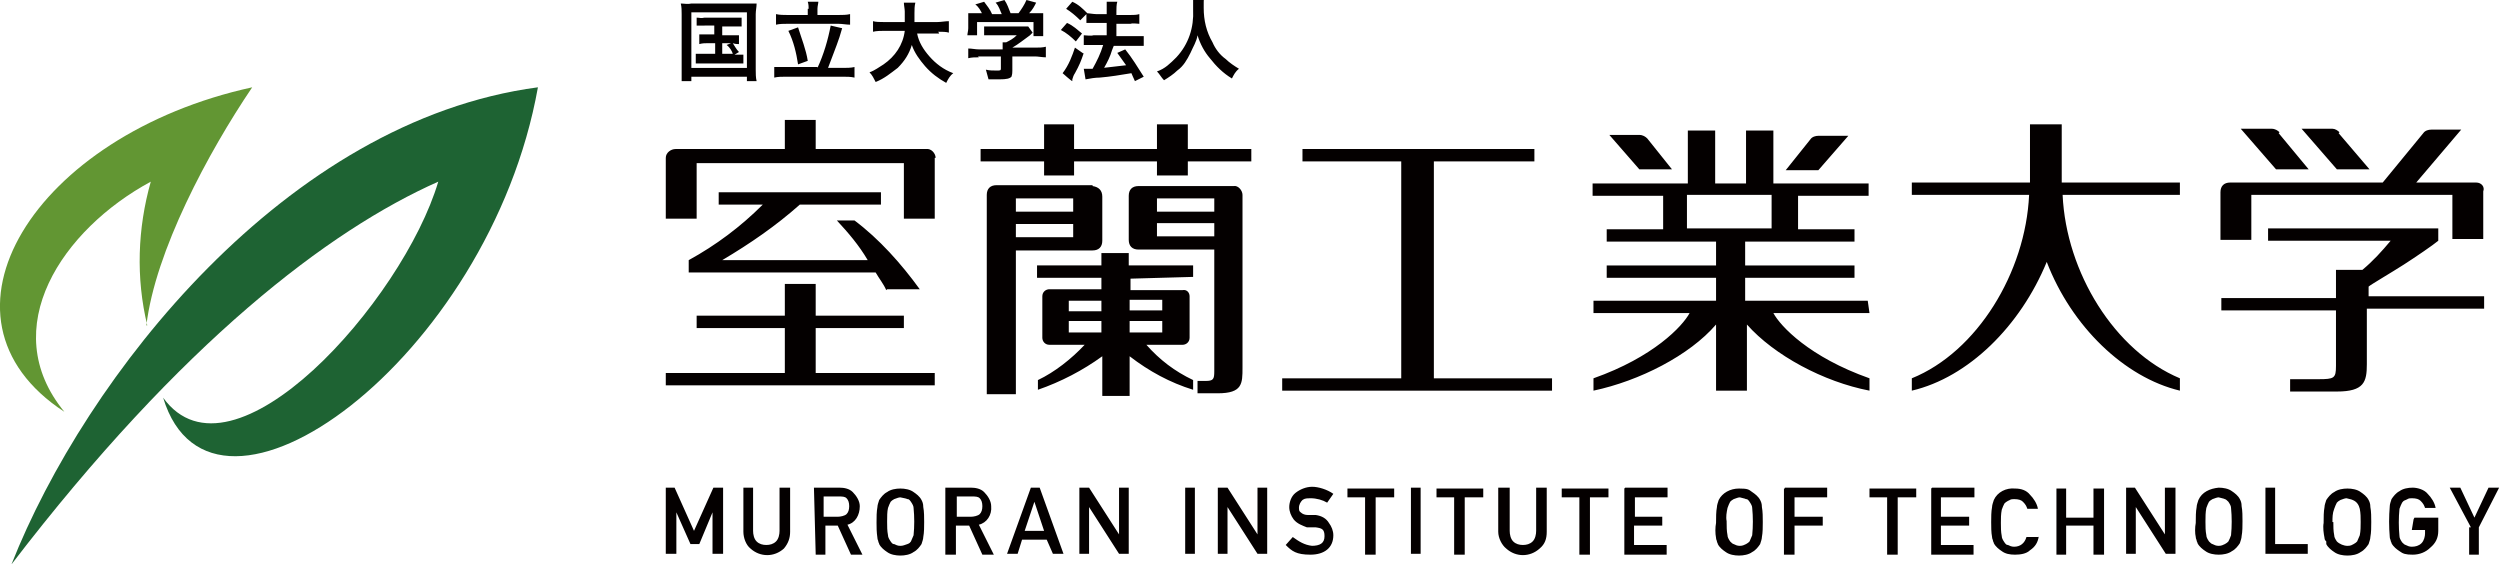
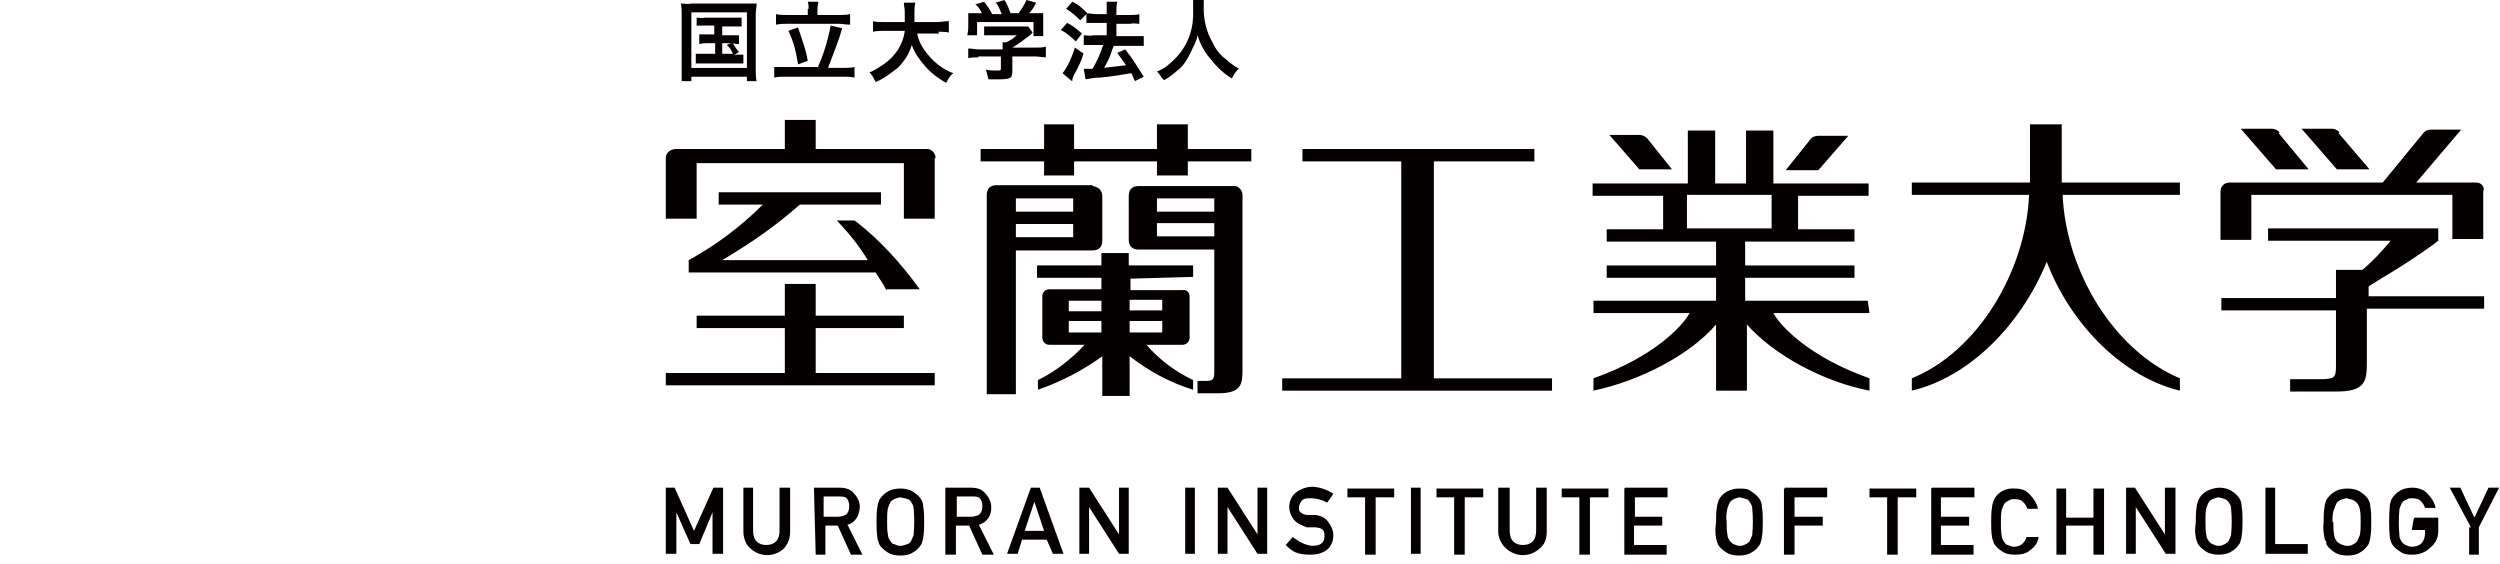
<svg xmlns="http://www.w3.org/2000/svg" id="_レイヤー_1" data-name="レイヤー 1" version="1.1" viewBox="0 0 283.5 64">
  <defs>
    <style>
      .cls-1 {
        fill: #629633;
      }

      .cls-1, .cls-2, .cls-3 {
        stroke-width: 0px;
      }

      .cls-2 {
        fill: #040000;
      }

      .cls-3 {
        fill: #1e6333;
      }
    </style>
  </defs>
  <path class="cls-2" d="M77.3,1.6c0-.4,0-.8-.1-1.2.4,0,.8.1,1.2,0h7.4c0,.4-.1.8-.1,1.2v6.3c0,.4,0,.9.1,1.3h-1.1v-.5h-6.3v.5h-1.1V1.6ZM78.4,7.7h6.3V1.4h-6.3v6.3ZM79.9,2.9h-.9v-.9c.3,0,.5.1.9,0h4.2v1h-2.2v1h1.9v1c-.2,0-.4,0-.7-.1.2.3.4.7.7,1l-.5.3h1v1h-5.4v-1.1h2.2v-1.2h-.9c-.3,0-.5,0-.9.1v-1.1h1.7v-1h-1.1ZM82,6.1h1.1c-.1-.3-.3-.7-.7-1l.5-.2h-1v1.2ZM92.7,7.7c.7-1.5,1.2-3.2,1.5-4.8l1.3.3c-.1.3-.2.7-.3,1-.4,1.2-.9,2.4-1.3,3.5h1.7c.4,0,.9,0,1.3-.1v1.2c-.4-.1-.9-.1-1.3-.1h-6.5c-.4,0-.9,0-1.3.1v-1.2h4.9ZM91.7,1c0-.2,0-.5-.1-.8h1.2c0,.2-.1.5-.1.8v.7h2.4c.4,0,.9,0,1.3-.1v1.2c-.4,0-.9-.1-1.3-.1h-5.8c-.4,0-.9,0-1.3.1v-1.2c.4.1.9.1,1.3.1h2.3v-.7ZM90.5,3.1c.4,1.3.9,2.5,1.1,3.8l-1.1.4c-.2-1.3-.5-2.6-1.1-3.8l1.1-.4ZM106.4,3.6c.4,0,.9,0,1.2.1v-1.3c-.4,0-.9.1-1.3.1h-2.6v-1c0-.4,0-.8.1-1.2h-1.3c0,.3.1.7.1,1v1.2h-2.4c-.4,0-.9,0-1.2-.1v1.2c.4-.1.9-.1,1.2-.1h2.4c-.2,1.6-1.1,2.9-2.4,3.8-.5.3-1,.7-1.6.9.3.3.5.7.7,1.1,1-.4,1.7-1,2.5-1.6.8-.8,1.3-1.6,1.6-2.6.3.9.9,1.7,1.5,2.4.7.8,1.5,1.4,2.4,1.9.2-.4.4-.8.8-1.1-1.1-.4-2-1.1-2.7-1.9-.7-.8-1.2-1.6-1.4-2.6h2.5ZM111,6.5c-.4,0-.8,0-1.2.1v-1.1c.4,0,.8.1,1.2.1h2.7v-.8h.4c.4-.2.8-.4,1.2-.8h-3.7v-1h5l.5.7-.3.3c-.7.5-1.3,1-2,1.4h2.6c.4,0,.8,0,1.2-.1v1.2c-.4,0-.9-.1-1.2-.1h-2.6v1.6c0,.2,0,.4-.1.7-.2.2-.5.3-1.4.3h-1.2c-.1-.3-.2-.8-.3-1.1.4.1.8.1,1.2.1s.5,0,.5-.2v-1.4h-2.6ZM111.4,1.6c-.2-.4-.4-.8-.8-1.1l1-.3c.3.4.7.9.9,1.4h1.1c-.2-.4-.3-.9-.7-1.3l1-.3c.3.4.5,1,.7,1.5h.9c.3-.4.7-1,.9-1.5l1.1.3c-.2.4-.4.8-.8,1.2h1.6v2.6h-1.1v-1.6h-6.4v1.5h-1.1c0-.2.1-.5.1-.8v-1.7h1.6ZM121,2.6c.7.3,1.2.8,1.7,1.2l-.7.9c-.5-.5-1.1-1-1.7-1.3l.7-.8ZM122.9,6c-.3.9-.5,1.4-1,2.3q-.2.3-.3.7v.2c-.1,0-1.1-.9-1.1-.9.7-.9,1.1-2,1.4-2.9l1,.7ZM121.6.2c.7.3,1.2.8,1.7,1.3l-.8.8c-.5-.5-1.1-1-1.6-1.3l.7-.8ZM122.8,7.8h1.1c.5-.9.9-1.7,1.2-2.7h-2.2v-1.1c.3,0,.8.1,1.1,0h1.5v-1.4h-2.3v-1.1c.3,0,.8.1,1.1.1h1.2V.2h1.2c-.1.3-.1.8-.1,1.1v.4h1.6c.3,0,.7,0,1-.1v1.1c-.3,0-.7-.1-1,0h-1.6v1.4h3.1v1.1h-3.4l-.2.5c-.2.7-.5,1.3-.9,2h-.1c.9-.1,1.7-.2,2.6-.3-.3-.4-.7-1-1-1.4l.9-.4c.8,1,1.4,2,2.1,3.1l-1,.5c-.2-.4-.3-.7-.4-.9-1.2.2-2.4.4-3.6.5-.5,0-1.1.1-1.6.2l-.2-1.2ZM135.3.2v.9c.1,2-.5,3.9-1.9,5.4-.7.7-1.3,1.3-2.2,1.6.3.3.5.7.8,1,.5-.3,1.1-.7,1.5-1.1.7-.5,1.1-1.2,1.5-2,.3-.7.7-1.3.8-2,.3,1,.8,1.9,1.4,2.6.7.9,1.5,1.7,2.5,2.3.2-.4.4-.8.8-1.1-.5-.3-1.1-.7-1.5-1.1-.7-.5-1.2-1.2-1.5-1.9-.7-1.2-1-2.5-1-3.9s0-.7.1-1h-1.3ZM162.7,18.3h11.3v-1.4h-26.3v1.4h11.2v24.6h-13.5v1.4h30.6v-1.4h-13.4v-24.6ZM247.2,20.7h-13.4v-6.6h-3.6v6.6h-13.4v1.4h13.3c-.4,8.8-5.9,17.8-13.3,20.8v1.4c6.4-1.5,12.3-7.3,15.3-14.6,2.8,7.3,8.8,13.1,15.1,14.6v-1.4c-7.4-3.1-12.9-12-13.3-20.8h13.3v-1.4ZM92.5,42.3v-5.1h10v-1.4h-10v-3.6h-3.5v3.6h-10v1.4h10v5.1h-13.5v1.4h30.5v-1.4h-13.5ZM100.6,32.8h3.7c-2.1-2.9-4.6-5.7-7.4-7.8h-2c1.3,1.4,2.5,2.8,3.5,4.5h-16.5c3.2-1.9,6.1-3.9,8.8-6.3h9.2v-1.4h-18.4v1.4h5c-2.5,2.5-5.3,4.6-8.4,6.3v1.4h21.2c.4.7.9,1.3,1.2,2M106.1,17.9c0-.5-.5-1.1-1.1-1h-12.5v-3.3h-3.5v3.3h-12.4c-.5,0-1.1.4-1.1,1h0v6.9h3.5v-6.3h23.5v6.3h3.5v-6.9ZM268.6,33.7v-1.2c.2-.2,2.6-1.6,4-2.5,1.4-.9,3.3-2.2,3.9-2.7v-1.4h-19.3v1.4h13.9c-1,1.2-2,2.3-3.2,3.3h-3v3.2h-13v1.4h13v6.3c0,1.4-.2,1.5-2,1.5h-3.2v1.4h5.3c3.1,0,3.4-1.1,3.4-3.1v-6.3h13.3v-1.4h-13.3ZM280.9,20.7h-6.9l5.1-6h-3.4c-.3,0-.7.1-.9.4l-4.6,5.6h-17.3c-.7,0-1.1.4-1.1,1.1v5.4h3.5v-5.1h22.8v5h3.5v-5.4c.2-.5-.2-1-.8-1M258.5,15c-.2-.2-.5-.4-.9-.4h-3.5l4,4.6h3.7l-3.4-4.1ZM265.3,15c-.2-.2-.5-.4-.8-.4h-3.5l4,4.6h3.7l-3.5-4.1ZM118.4,16.9h-7.2v1.4h7.2v1.6h3.4v-1.6h9.4v1.6h3.5v-1.6h7.2v-1.4h-7.2v-2.8h-3.5v2.8h-9.4v-2.8h-3.4v2.8ZM140,21.1h-10.9c-.7,0-1.1.4-1.1,1.1v5c0,.7.4,1.1,1.1,1.1h8.6v13.8c0,.9-.1,1.1-1,1.1h-.9v1.4h2.3c2.8,0,2.8-1.1,2.8-2.9v-19.6c0-.5-.5-1.1-1-1M137.7,26.8h-6.5v-1.5h6.5v1.5ZM137.7,24h-6.5v-1.5h6.5v1.5ZM123.9,21h-10.9c-.7,0-1.1.4-1.1,1.1v22.6h3.3v-16.3h8.7c.7,0,1.1-.4,1.1-1.1v-5c0-.7-.4-1.1-1.1-1.2M121.7,26.9h-6.5v-1.5h6.5v1.5ZM121.7,24h-6.5v-1.5h6.5v1.5ZM135.3,31.4v-1.3h-7.3v-1.4h-3.1v1.4h-7.3v1.4h7.3v1.3h-5.9c-.4,0-.8.3-.8.8v4.7c0,.4.3.8.8.8h4c-1.5,1.6-3.4,3.1-5.3,4v1.1c2.6-.9,5.1-2.2,7.3-3.8v4.5h3.1v-4.5c2.2,1.7,4.6,3,7.2,3.8v-1.1c-2.1-1-3.8-2.3-5.3-4h4.1c.4,0,.8-.3.8-.8v-4.7c0-.4-.3-.8-.8-.7h-5.9v-1.3l7.1-.2ZM121.2,34.1h3.7v1.2h-3.7v-1.2ZM121.2,36.4h3.7v1.3h-3.7v-1.3ZM131.8,37.7h-3.7v-1.3h3.7v1.3ZM131.8,35.2h-3.7v-1.2h3.7v1.2ZM211.8,34.1h-13.9v-2.6h12.4v-1.4h-12.4v-2.7h12.4v-1.4h-6.4v-3.8h8v-1.4h-10.8v-6h-3.1v6h-3.5v-6h-3.1v6h-10.8v1.4h8v3.8h-6.4v1.4h12.4v2.7h-12.4v1.4h12.4v2.6h-13.9v1.4h10.9c-.8,1.5-4.1,5-10.9,7.4v1.4c5.2-1.1,10.9-4,13.9-7.5v7.5h3.5v-7.5c3.1,3.5,8.7,6.5,13.9,7.5v-1.4c-6.8-2.4-10.1-5.9-10.9-7.4h10.9l-.2-1.4ZM191.3,22.1h9.6v3.8h-9.6v-3.8ZM202.5,19.3h3.7l3.4-3.9h-3.4c-.3,0-.7.1-.9.4l-2.8,3.5ZM186.8,15.7c-.2-.2-.5-.4-.9-.4h-3.4l3.4,3.9h3.7l-2.8-3.5ZM75.4,55.3h1.1l2.2,4.9,2.2-4.9h1.1v7.5h-1.2v-4.7l-1.5,3.6h-1l-1.6-3.6v4.7h-1.2v-7.5ZM84.3,55.3h1.1v4.9c0,.4.1.9.4,1.2.3.3.7.4,1.1.4s.8-.1,1.1-.4c.3-.3.4-.8.4-1.2v-4.9h1.2v5c0,.7-.2,1.3-.7,1.9-1.1,1-2.7,1-3.8,0-.5-.4-.8-1.2-.8-1.9v-5h-.1ZM92.3,55.3h2.9c.5,0,1.1.1,1.5.5.4.4.8,1,.8,1.6,0,1-.5,1.9-1.4,2.1l1.7,3.4h-1.3l-1.5-3.3h-1.4v3.3h-1.1l-.2-7.6ZM93.3,58.6h1.7c.3,0,.8-.1,1-.3.2-.2.3-.5.3-.9s-.1-.7-.3-.9c-.2-.2-.5-.2-.9-.2h-1.7v2.3ZM99.4,59.2c0-.5,0-1.2.1-1.7,0-.2.1-.5.2-.8.2-.3.5-.7.9-.9.4-.3,1-.4,1.5-.4s1.1.1,1.5.4c.3.2.7.5.9.9.1.2.2.4.2.8.1.5.1,1.2.1,1.7s0,1.2-.1,1.7c0,.2-.1.5-.2.8-.2.3-.5.7-.9.9-.4.3-1,.4-1.5.4s-1.1-.1-1.5-.4c-.3-.2-.7-.5-.9-.9,0-.1-.1-.2-.1-.3s-.1-.2-.1-.4c-.1-.7-.1-1.2-.1-1.7M100.6,59.2c0,.5,0,1,.1,1.5,0,.2.1.4.3.7s.3.3.4.3c.2.1.4.2.7.2s.5-.1.8-.2.3-.2.4-.3l.3-.7c.1-1,.1-2.1,0-3.1,0-.2-.1-.4-.3-.7s-.3-.3-.4-.3c-.2-.1-.4-.1-.8-.2-.2,0-.4.1-.7.2-.2.1-.3.2-.4.3-.1.2-.2.4-.3.7-.1.4-.1,1-.1,1.5M107.2,55.3h2.9c.5,0,1.1.1,1.5.5.4.4.8,1,.8,1.6.1,1-.5,1.9-1.4,2.1l1.7,3.4h-1.3l-1.5-3.3h-1.5v3.3h-1.2v-7.6ZM108.4,58.6h1.7c.3,0,.8-.1,1-.3.2-.2.3-.5.3-.9s-.1-.7-.3-.9c-.2-.2-.5-.2-.9-.2h-1.7v2.3ZM118.7,61.2h-2.8l-.5,1.6h-1.2l2.7-7.5h1l2.7,7.5h-1.2l-.7-1.6ZM118.4,60.2l-1.1-3.3-1.1,3.3h2.2ZM122.4,55.3h1.1l3.4,5.3v-5.3h1.1v7.5h-1.1l-3.4-5.3v5.3h-1.1v-7.5ZM134.4,55.3h1.1v7.5h-1.1v-7.5ZM138.1,55.3h1.1l3.4,5.3v-5.3h1.1v7.5h-1.1l-3.4-5.3v5.3h-1.1v-7.5ZM148.7,61.9c1,0,1.5-.3,1.5-1.1s-.3-.9-1-1h-1c-.5-.2-1.1-.4-1.5-.9-.3-.4-.5-.9-.5-1.4s.2-1.2.7-1.6c.5-.4,1.2-.7,1.9-.7s1.7.3,2.4.8l-.7,1c-.5-.3-1.2-.5-1.9-.5s-.7.1-.9.2c-.2.2-.4.5-.4.9s.1.4.2.5c.2.2.5.3.8.3h.9c.7.1,1.2.4,1.5.9.3.4.5.9.5,1.4,0,1.4-1,2.2-2.6,2.2s-2.1-.4-2.8-1.1l.8-.9c.7.5,1.3.9,2.2,1M154.9,56.4h-2.1v-1h5.3v1h-2.1v6.5h-1.2v-6.5ZM160,55.3h1.1v7.5h-1.1v-7.5ZM165,56.4h-2.1v-1h5.3v1h-2.1v6.5h-1.2v-6.5ZM170,55.3h1.2v4.9c0,.4.1.9.4,1.2.3.3.7.4,1.1.4s.8-.1,1.1-.4c.3-.3.4-.8.4-1.2v-4.9h1.2v5c0,.8-.2,1.4-.8,1.9-1.1,1-2.7,1-3.8,0-.5-.4-.9-1.2-.9-1.9v-5ZM179.2,56.4h-2.1v-1h5.3v1h-2.1v6.5h-1.2v-6.5ZM184.3,55.3h4.8v1.1h-3.7v2.2h3.1v1h-3.2v2.2h3.7v1.1h-4.8v-7.5ZM194.6,59.2c0-.5,0-1.2.1-1.7,0-.2.1-.5.2-.8.4-.8,1.3-1.3,2.3-1.3s1.1.1,1.5.4c.3.2.7.5.9.9.1.2.2.4.2.8.1.5.1,1.2.1,1.7s0,1.2-.1,1.7c0,.2-.1.5-.2.8-.2.3-.5.7-.9.9-.4.3-1,.4-1.5.4s-1.1-.1-1.5-.4c-.3-.2-.7-.5-.9-.9,0-.1-.1-.2-.1-.3s-.1-.2-.1-.4c-.1-.5-.1-1.2,0-1.7M195.8,59.2c0,.5,0,1,.1,1.5,0,.2.1.4.3.7.1.1.3.3.4.3.2.1.4.2.7.2s.5-.1.7-.2c.2-.1.3-.2.4-.3l.3-.7c.1-1,.1-2.1,0-3.1,0-.2-.1-.4-.3-.7s-.3-.3-.4-.3c-.2-.1-.4-.1-.7-.2-.2,0-.4.1-.7.2-.2.1-.3.2-.4.3-.1.2-.2.4-.3.7-.1.5-.2,1-.1,1.5M202.4,55.3h4.8v1.1h-3.7v2.2h3.2v1h-3.2v3.3h-1.2v-7.5h.1ZM214.1,56.4h-2.1v-1h5.3v1h-2.1v6.5h-1.2v-6.5ZM219.1,55.3h4.8v1.1h-3.8v2.2h3.2v1h-3.2v2.2h3.7v1.1h-4.8v-7.5ZM231.2,60.8c-.1.7-.4,1.2-1,1.6-.4.4-1.1.5-1.7.5s-1.1-.1-1.5-.4c-.3-.2-.7-.5-.9-.9,0-.1-.1-.2-.1-.3s-.1-.2-.1-.4c-.1-.5-.1-1.2-.1-1.7s0-1.2.1-1.7c0-.2.1-.5.2-.8.4-.9,1.4-1.4,2.4-1.3.7,0,1.3.2,1.7.7.4.4.8,1,.9,1.6h-1.2c-.1-.3-.2-.5-.5-.8-.2-.2-.5-.3-1-.3s-.4.1-.7.2c-.2.1-.3.2-.4.3-.1.2-.2.4-.3.7-.1.5-.1,1-.1,1.5s0,1,.1,1.5c0,.2.1.4.3.7s.3.3.4.3c.2.1.4.2.7.2.7,0,1.2-.4,1.4-1.1h1.4ZM237.2,59.6h-2.9v3.3h-1.1v-7.5h1.1v3.3h3.1v-3.3h1.2v7.5h-1.2v-3.3h-.1ZM241,55.3h1.1l3.4,5.3v-5.3h1.2v7.5h-1.1l-3.4-5.3v5.3h-1.1v-7.5ZM249,59.2c0-.5,0-1.2.1-1.7,0-.2.1-.5.2-.8.4-.9,1.3-1.3,2.3-1.4.5,0,1.1.1,1.5.4.3.2.7.5.9.9.1.2.2.4.2.8.1.5.1,1.2.1,1.7s0,1.2-.1,1.7c0,.2-.1.5-.2.8-.2.3-.5.7-.9.9-.4.3-1,.4-1.5.4s-1.1-.1-1.5-.4c-.3-.2-.7-.5-.9-.9,0-.1-.1-.2-.1-.3s-.1-.2-.1-.4c-.1-.4-.1-1.1,0-1.6M250.1,59.2c0,.5,0,1,.1,1.5,0,.2.1.4.3.7.1.1.3.3.4.3.2.1.4.2.7.2s.5-.1.7-.2c.2-.1.3-.2.4-.3.1-.2.2-.4.3-.7.1-1,.1-2.1,0-3.1,0-.2-.1-.4-.3-.7-.1-.1-.3-.3-.4-.3-.2-.1-.4-.1-.7-.2-.2,0-.4.1-.7.2-.2.1-.3.2-.4.3-.1.2-.2.4-.3.7-.1.5-.1,1-.1,1.5M256.8,55.3h1.2v6.4h3.7v1.1h-4.8v-7.5h-.1ZM263.5,59.2c0-.5,0-1.2.1-1.7,0-.2.1-.5.2-.8.2-.3.5-.7.9-.9.4-.3,1-.4,1.5-.4s1.1.1,1.5.4c.3.2.7.5.9.9.1.2.2.4.2.8.1.5.1,1.2.1,1.7s0,1.2-.1,1.7c0,.2-.1.5-.2.8-.2.3-.5.7-.9.9-.4.3-1,.4-1.5.4s-1.1-.1-1.5-.4c-.3-.2-.7-.5-.9-.9v-.3c-.1-.1-.2-.2-.2-.4-.1-.5-.2-1.2-.1-1.7M264.6,59.2c0,.5,0,1,.1,1.5,0,.2.1.4.3.7.3.3.8.5,1.2.5s.5-.1.7-.2c.2-.1.3-.2.4-.3l.3-.7c.1-.5.1-1,.1-1.5s0-1-.1-1.5c-.1-.4-.3-.8-.8-1-.2-.1-.4-.1-.7-.2-.2,0-.4.1-.7.2-.2.1-.3.2-.4.3-.1.2-.2.4-.3.7-.2.5-.2,1-.2,1.5M273.8,58.7h2.7v1.5c0,.8-.3,1.4-.9,1.9-.5.5-1.2.8-2,.8s-1.1-.1-1.5-.4c-.3-.2-.7-.5-.9-.9,0-.1-.1-.2-.1-.3s-.1-.2-.1-.4c-.1-1.2-.1-2.3,0-3.5,0-.2.1-.5.2-.8.2-.3.5-.7.9-.9.4-.3,1-.4,1.5-.4s1.3.2,1.7.7c.4.4.8,1,.9,1.6h-1.2c-.1-.3-.2-.5-.5-.8-.2-.2-.5-.3-1-.3s-.4.1-.7.2-.3.2-.4.3c-.1.2-.2.4-.3.7-.1,1-.1,2.1,0,3.1,0,.2.1.4.3.7.1.1.3.3.4.3.2.1.4.2.7.2.4,0,.8-.1,1.1-.4.3-.3.4-.8.4-1.1v-.4h-1.5l.2-1.2ZM280.2,59.8l-2.4-4.5h1.2l1.6,3.4,1.6-3.4h1.2l-2.3,4.5v3.1h-1.1v-3.1Z" />
-   <path class="cls-3" d="M1.3,64C20.6,38.8,37.3,26.1,49.7,20.6c-4,13.5-23.4,35.3-31.2,24.5,5.6,18.5,37-4.4,42.5-35.2C32.4,13.7,9.7,42.7,1.3,64" />
-   <path class="cls-1" d="M16.6,36.9c1-8.4,7-19.6,12-27C3.9,15.3-9.1,36,7.3,46.7c-7.8-9.5-.2-20.7,9.8-26.1-1.5,5.3-1.7,10.9-.4,16.3" />
</svg>